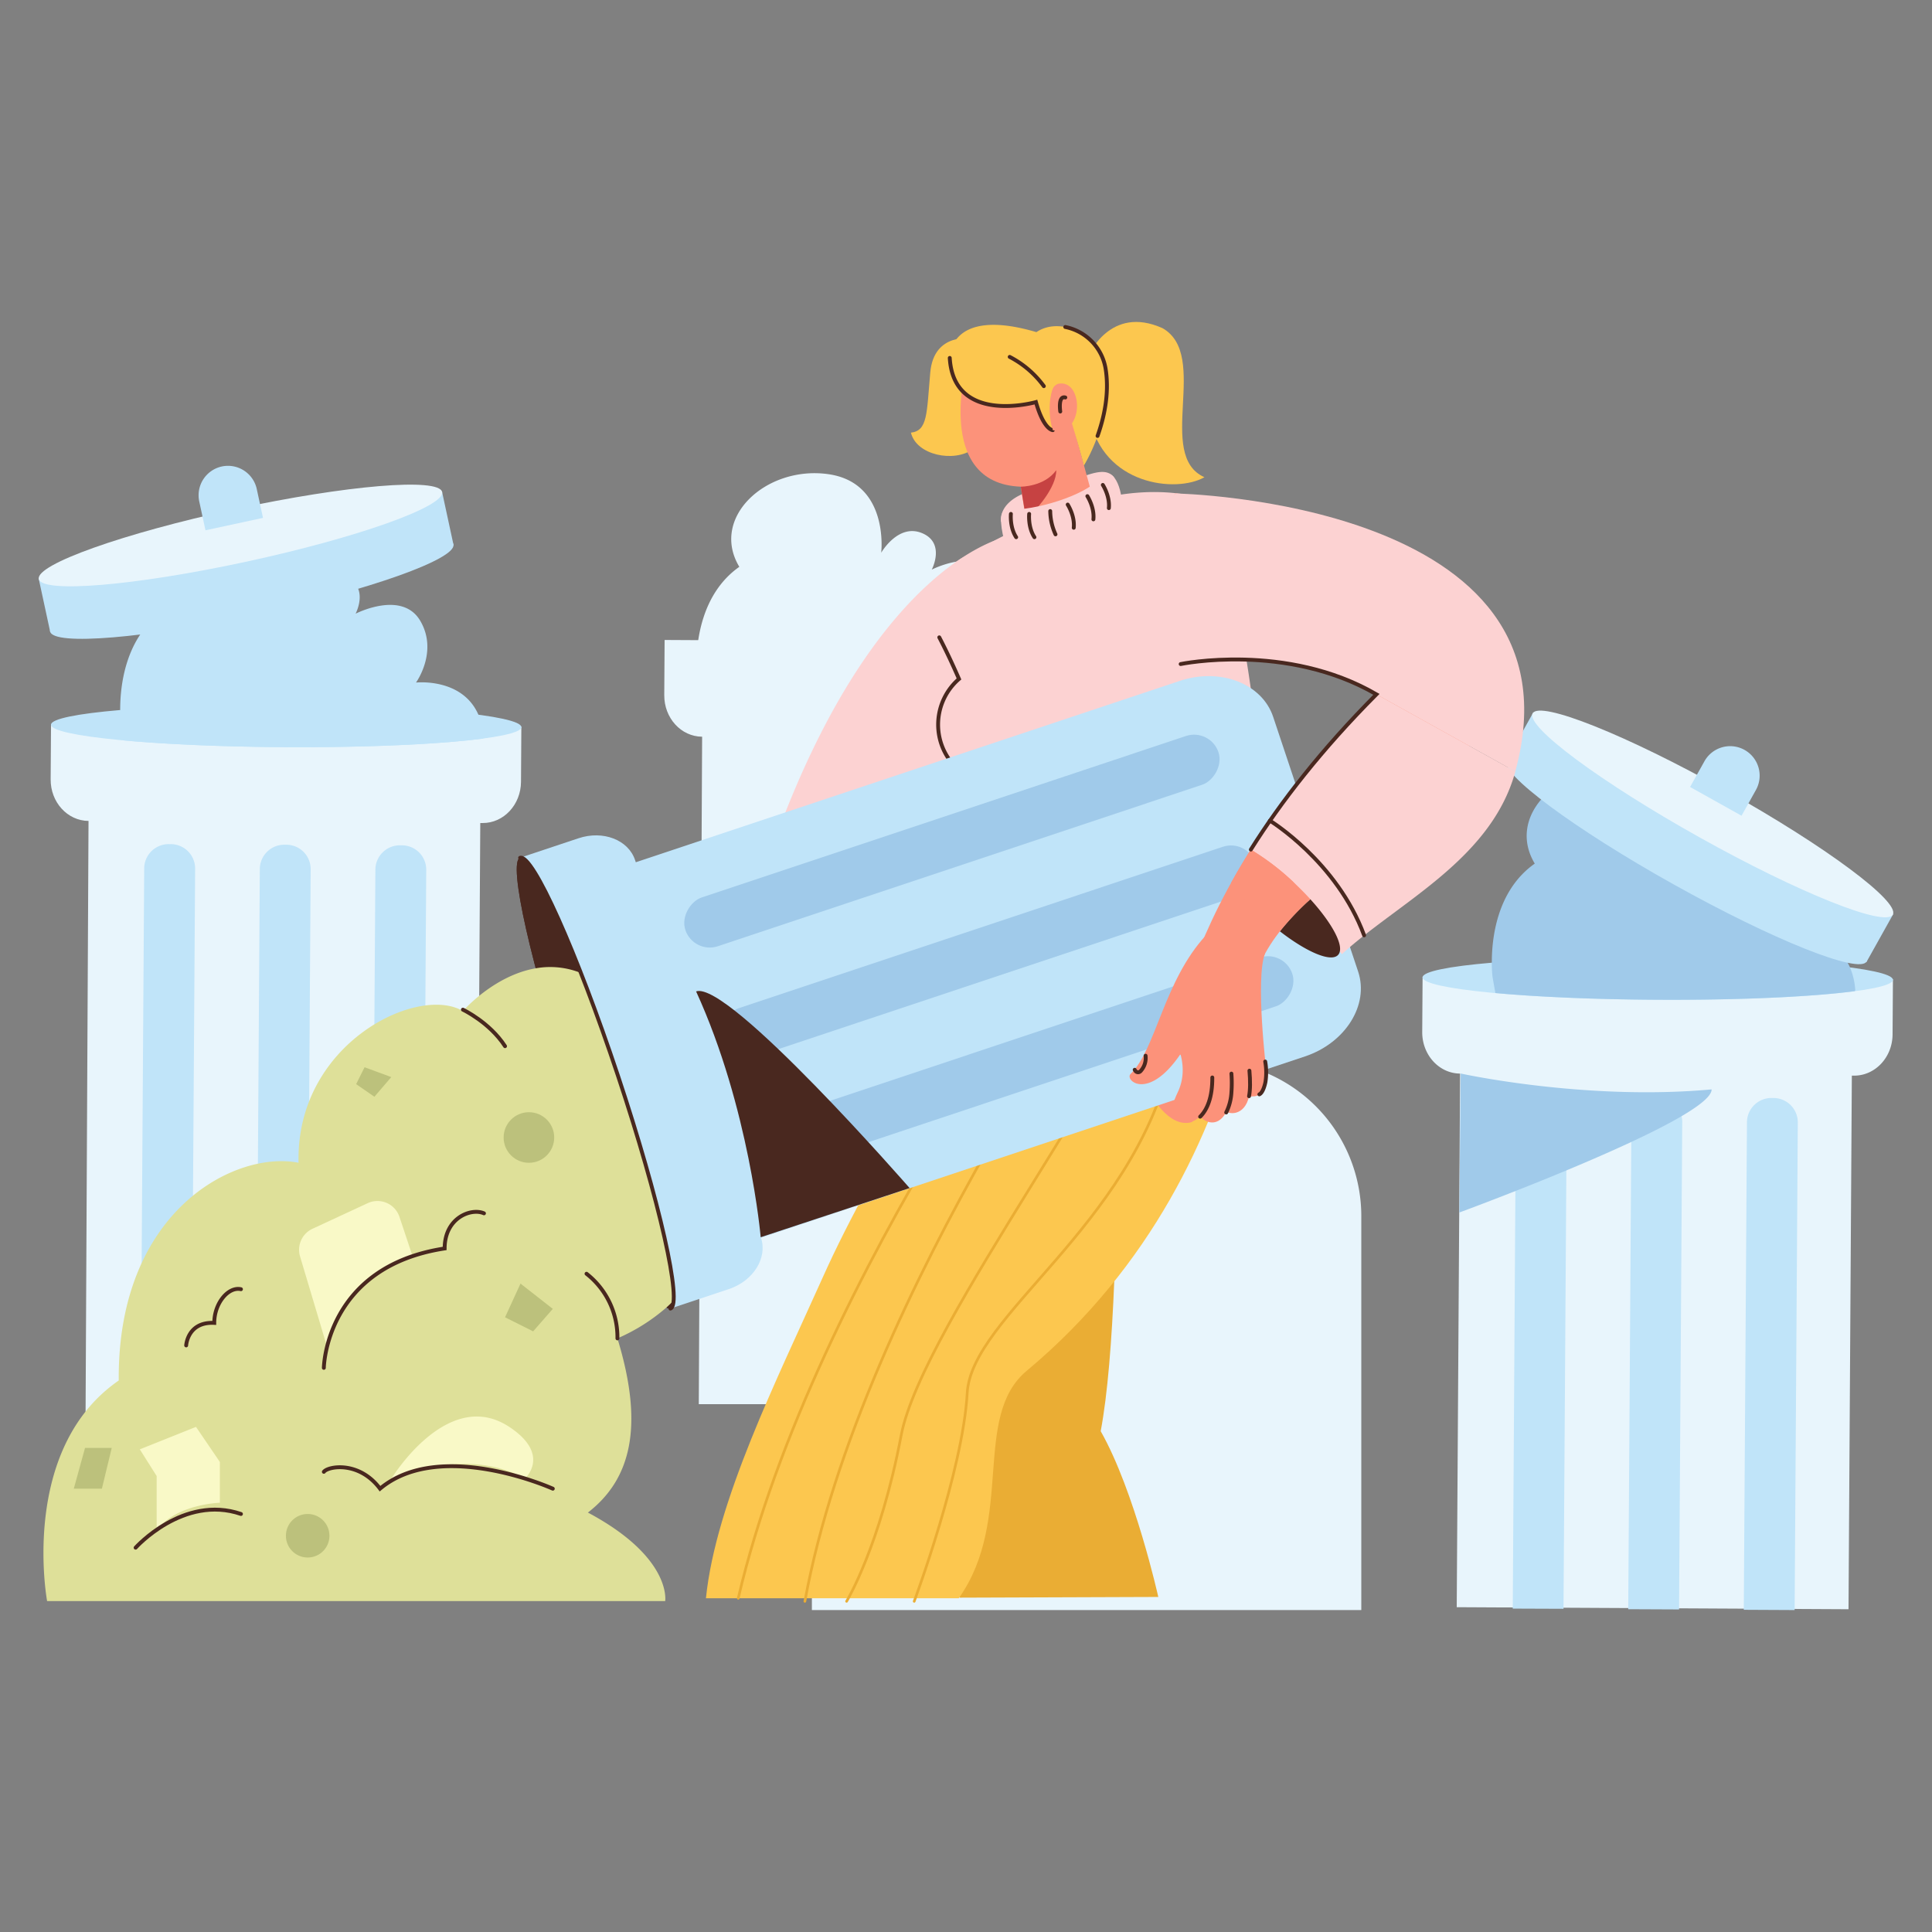
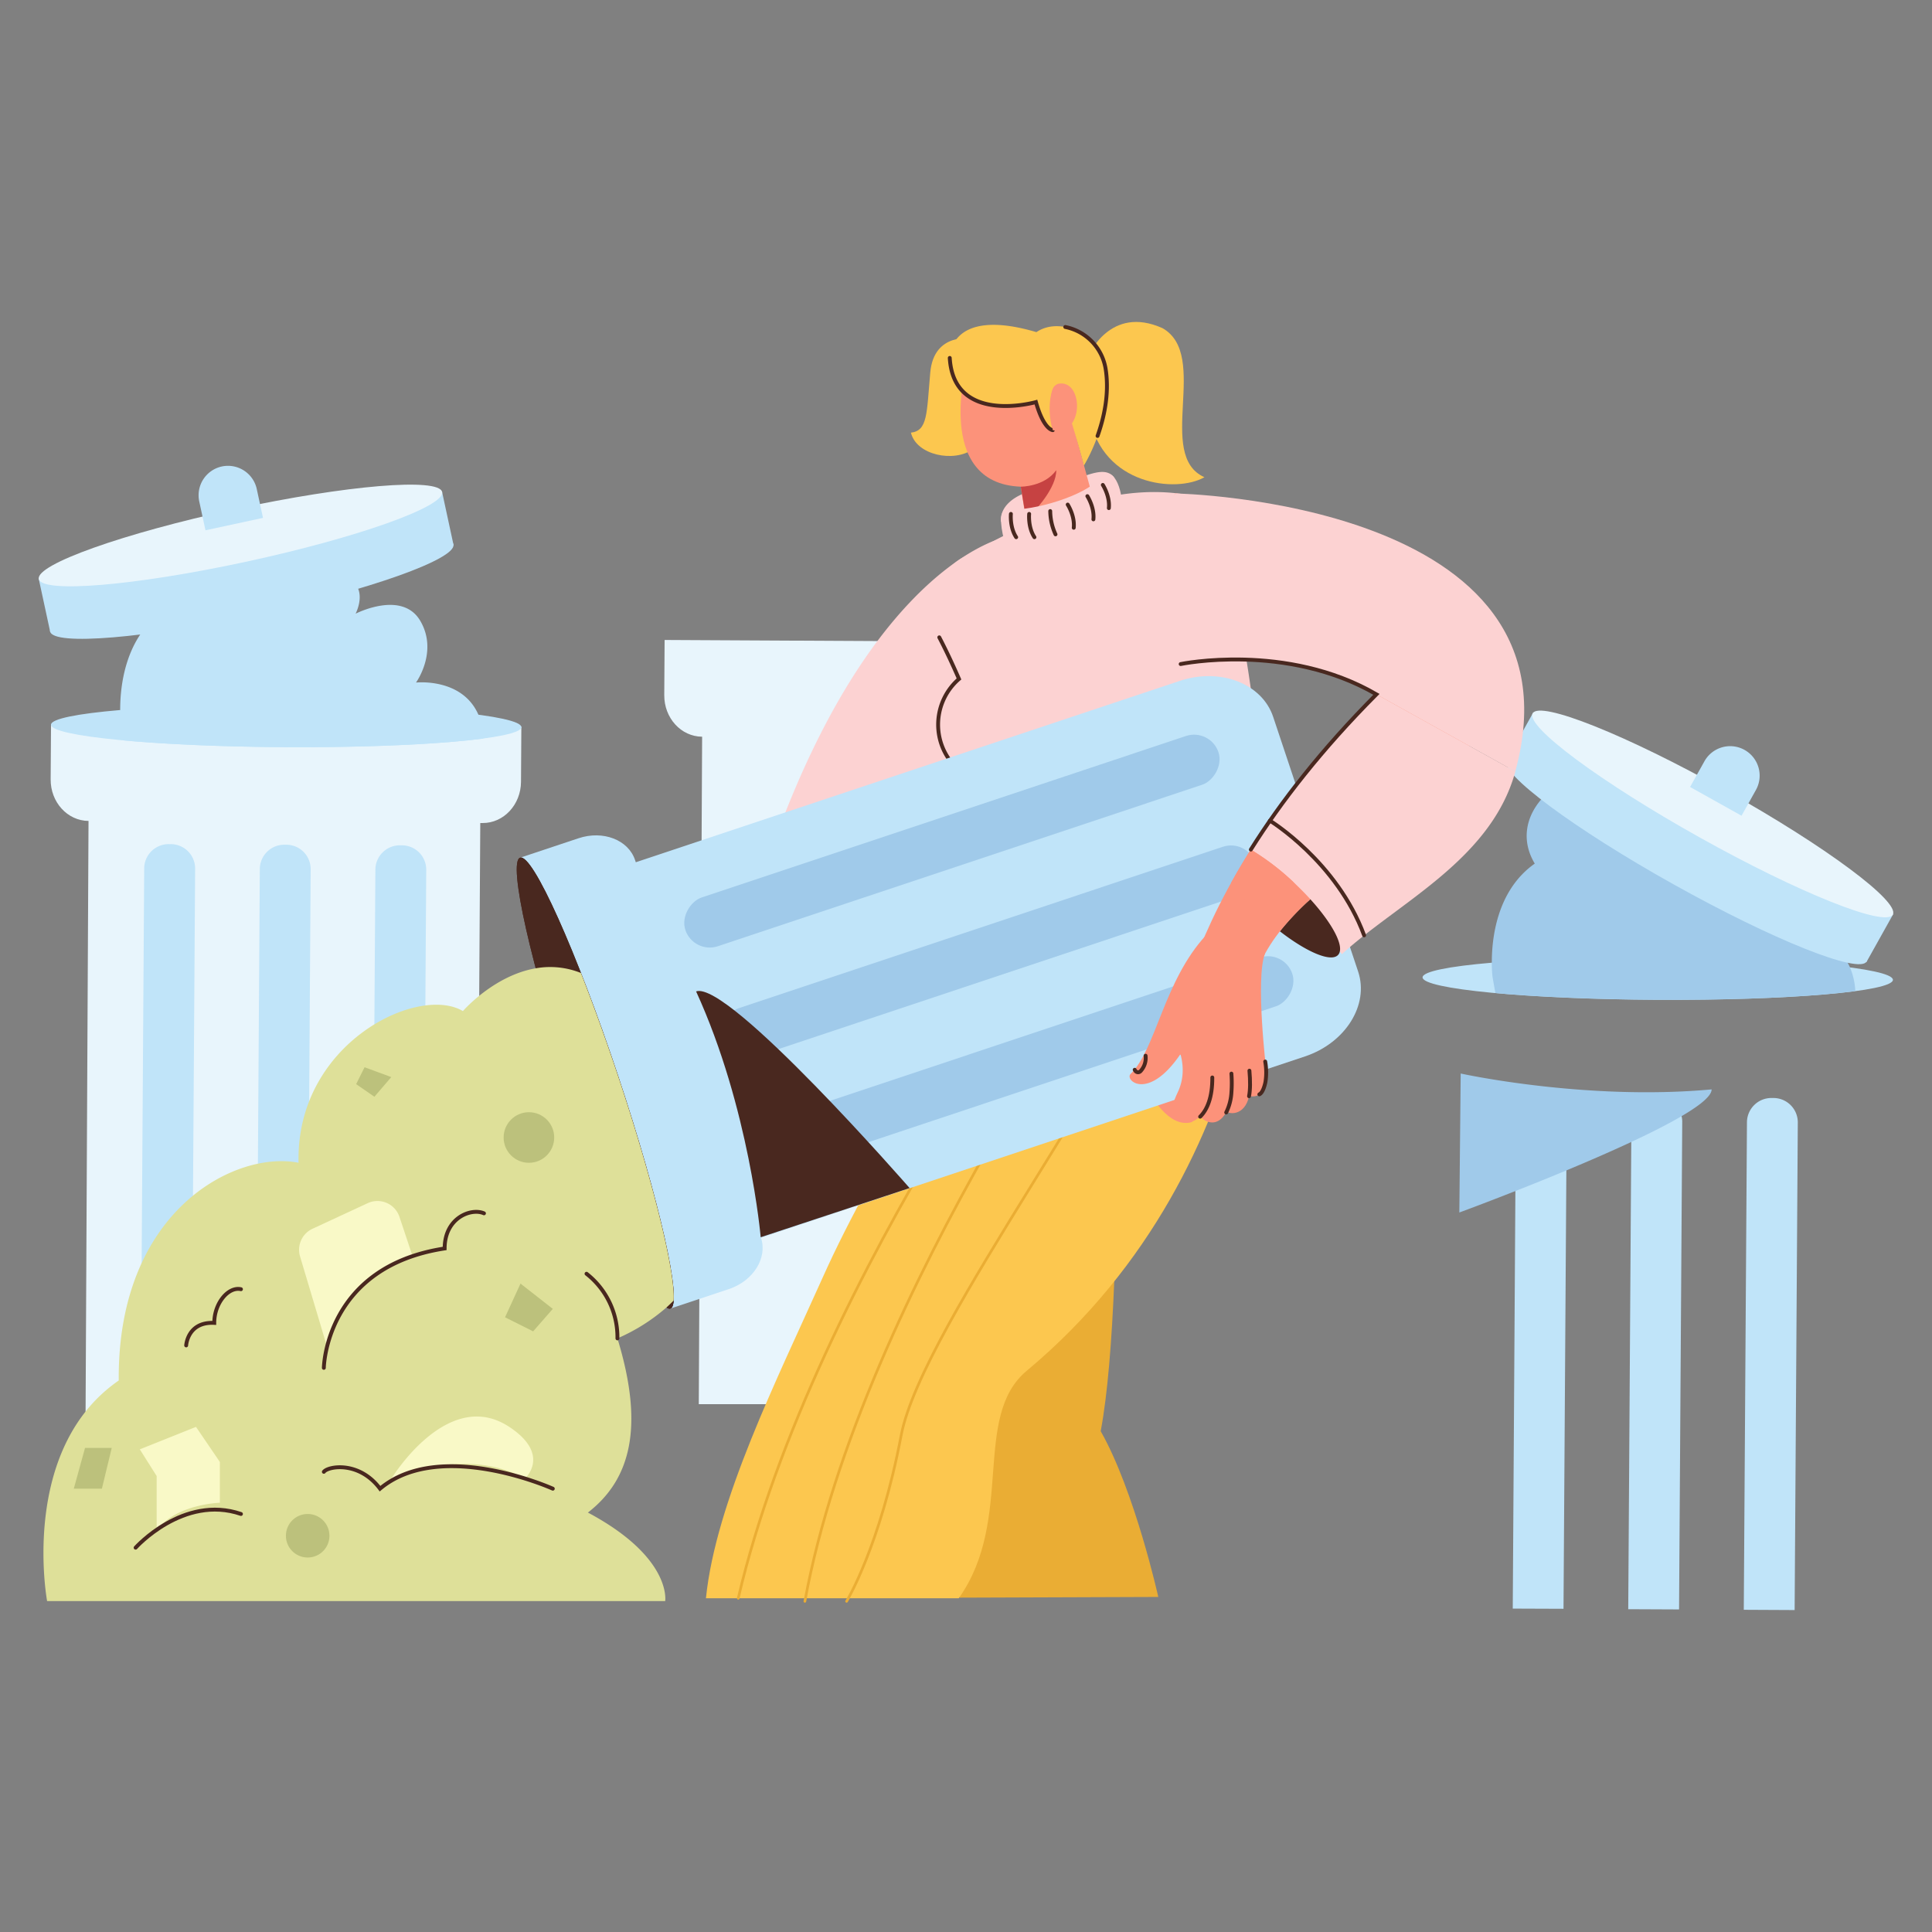
<svg xmlns="http://www.w3.org/2000/svg" viewBox="0 0 1000 1000" width="1000" height="1000">
  <rect x="0" y="0" width="1000" height="1000" fill="#808080" stroke="none" />
  <g fill="#e8f5fc">
-     <path d="M545.84 347.1c-8.41-19.29-32.29-16.64-32.29-16.64s11.63-16 2.18-32-33.45-3.63-33.45-3.63 7.27-13.82-5.09-18.91-21.08 10.18-21.08 10.18 4.36-36.35-27.63-40.71-61.08 22.54-45.81 48c-19.73 13.87-22.28 38.94-22.23 51.32a65.3 65.3 0 00.37 7.32l1.5 8.41c21.83 2 51.4 3.3 84 3.47 42.71.23 80.28-1.56 102-4.45a3.79 3.79 0 00.29-.45 36.18 36.18 0 00-2.76-11.91zM420.23 549h203.89a80.49 80.49 0 0180.49 80.49v203.87H420.23V549zM956.79 832.94l1.72-276.19h1.2c10.9 0 19.8-9.49 19.88-21.31l.19-28.56-243.45-1.28-.19 28.56c-.07 11.82 8.7 21.46 19.6 21.52L754 831.88" />
-   </g>
+     </g>
  <g fill="#c0e4f9">
    <ellipse cx="858.05" cy="506.52" rx="10.98" ry="121.73" transform="rotate(-89.7 858.05 506.524)" />
    <path d="M783 832.61L784.59 580a12.66 12.66 0 0112.95-12.33h.58a12.63 12.63 0 0112.79 12.46l-1.64 252.58M842.77 832.92l1.64-252.58A12.65 12.65 0 01857.35 568h.59a12.62 12.62 0 0112.78 12.47l-1.64 252.57M902.58 833.23l1.64-252.58a12.66 12.66 0 0112.95-12.33h.58a12.63 12.63 0 0112.79 12.47l-1.64 252.57" />
  </g>
  <path d="M885.93 563.87c-65.35 6-129.88-8.22-129.88-8.22l-.7 71.94s130.71-48.02 130.58-63.72zM957.54 500.71c-8.41-19.29-32.29-16.64-32.29-16.64s11.63-16 2.18-32-33.43-3.63-33.43-3.63 7.27-13.82-5.09-18.91-21.08 10.18-21.08 10.18 4.36-36.35-27.63-40.71-61.08 22.54-45.81 48c-19.73 13.87-22.28 38.94-22.23 51.32a65 65 0 00.37 7.31L774 514c21.83 2 51.4 3.3 84 3.47 42.71.23 80.28-1.56 102-4.45a3.79 3.79 0 00.29-.45 36.18 36.18 0 00-2.75-11.86z" fill="#a0caea" />
  <ellipse cx="872.98" cy="445.61" fill="#c0e4f9" rx="13.9" ry="106.78" transform="rotate(-60.8 872.935 445.613)" />
  <path d="M793.531 368.93l186.421 104.187-13.89 24.852-186.42-104.187z" fill="#c0e4f9" />
  <ellipse cx="886.54" cy="421.35" fill="#e8f5fc" rx="13.9" ry="106.78" transform="rotate(-60.8 886.492 421.353)" />
  <path d="M902.98 388.156a15.25 15.25 0 015.873 20.752l-7.44 13.312-26.633-14.885 7.435-13.303a15.25 15.25 0 0120.766-5.876z" fill="#c0e4f9" />
  <path d="M246.87 702.17L248.59 426h1.2c10.9.06 19.8-9.48 19.88-21.31l.18-28.55-243.44-1.3-.19 28.55c-.08 11.83 8.7 21.46 19.6 21.52L44.1 770.4M564.47 658.58l1.72-276.2h1.2c10.9.06 19.8-9.48 19.87-21.31l.19-28.55L344 331.25l-.18 28.55c-.08 11.83 8.69 21.46 19.6 21.52l-1.73 345.49h104.2" fill="#e8f5fc" />
  <g fill="#c0e4f9">
    <ellipse cx="148.13" cy="375.75" rx="10.98" ry="121.73" transform="rotate(-89.7 148.125 375.744)" />
    <path d="M73 701.83l1.64-252.58a12.65 12.65 0 0113-12.33h.58A12.63 12.63 0 01101 449.39L99.35 702M132.84 702.14l1.64-252.58a12.66 12.66 0 0113-12.33h.52a12.62 12.62 0 0112.8 12.47l-1.64 252.58M192.66 702.45l1.64-252.58a12.66 12.66 0 0112.95-12.33h.58A12.61 12.61 0 01220.62 450L219 702.59M247.62 369.93c-8.42-19.29-32.3-16.64-32.3-16.64s11.64-16 2.18-32-33.44-3.64-33.44-3.64 7.27-13.81-5.09-18.9-21.09 10.18-21.09 10.18 4.36-36.36-27.63-40.72-61.07 22.54-45.8 48c-19.74 13.86-22.28 38.93-22.24 51.31a66.26 66.26 0 00.38 7.32l1.5 8.41c21.83 2 51.4 3.31 84 3.48 42.7.22 80.28-1.57 102-4.45a2.93 2.93 0 00.3-.45 36.19 36.19 0 00-2.77-11.9z" />
    <ellipse cx="130.31" cy="304.35" rx="106.78" ry="13.9" transform="rotate(-12.18 130.295 304.303)" />
    <path d="M20.007 299.37l208.753-45.058 6.007 27.829-208.753 45.057z" />
  </g>
  <ellipse cx="124.45" cy="277.17" fill="#e8f5fc" rx="106.78" ry="13.9" transform="rotate(-12.18 124.425 277.135)" />
  <path d="M114.784 241.456a15.25 15.25 0 0118.124 11.69l3.218 14.906-29.775 6.427-3.217-14.907a15.25 15.25 0 0111.65-18.116z" fill="#c0e4f9" />
  <path d="M518.14 270.15a7.52 7.52 0 01-.07-1.87c.27-3.89 3.25-12.79 24-16.16 17.45-3.63 28.25-11.83 34.12-5.55s-27.58 27.37-38.48 27.37M519.53 278.3s-84.34 17.45-137.42 217.4c112.7-31.27 146.14-48.7 146.14-48.7s20.36-168.7-8.72-168.7z" fill="#fcd2d2" />
  <path d="M488.5 777.24C398.1 599 529 448.44 529 448.44l46.93-1.66s8.17 217.78-6.21 294c17.65 31.09 29.81 85.8 29.81 85.8l-102.87.37z" fill="#eaad34" />
  <path d="M496.26 827.25c29-40.91 6.65-93.93 35.16-117.72 129.89-108.4 123.35-274.18 123.35-274.18s2.91-77.8-71.26-7.27C512.26 501.52 452 602.83 426 660.85c-23.66 52.79-55.56 116.49-60.61 166.4z" fill="#fcc74f" />
  <g fill="none" stroke="#eaad34" stroke-linecap="round" stroke-miterlimit="10" stroke-width="1.38">
    <path d="M564.28 472.12S421.37 659.29 382.11 827.25M585.14 478.71S446 668.28 416.6 828.84M438.2 828.84s17.34-28.49 28.25-85.93 124.2-202.33 138.08-261.85" />
-     <path d="M473.19 828.84s25.25-67.75 27.43-107.74S585 635.4 606.09 549.19" />
  </g>
  <path d="M625.4 258.67c-48.3-14.39-96.76 13.61-126.35 29.5a31.05 31.05 0 00-12.88 41.72c3.65 7 7 14.2 10.2 21.53a31.27 31.27 0 0019.87 54.9c5.08 16.26 9.22 31 12.74 42.12 66.17 26.17 126-13.39 126-13.39s-3.79-101.35-29.58-176.38z" fill="#fcd2d2" />
  <path d="M486.17 329.89c3.65 7 7 14.2 10.2 21.53a31.27 31.27 0 0019.87 54.9c5.08 16.26 9.22 31 12.74 42.12 66.17 26.17 126-13.39 126-13.39" fill="none" stroke="#49281f" stroke-linecap="round" stroke-miterlimit="10" stroke-width="2" />
  <path d="M595.15 565.5s9.45 18.9 21.81 15.27c7.27-11.63-2.91-29.77-21.81-15.27z" fill="#fc927a" />
  <path d="M268.91 444.06l77.79 233.36 30.56-10.19c12.66-4.22 20.1-16.11 16.62-26.56l281.62-93.88c20.93-7 33.23-26.64 27.47-43.91L659 371.07c-5.76-17.28-27.4-25.63-48.33-18.65L329.09 446.3l-.39-1.15c-3.48-10.45-16.57-15.5-29.23-11.28z" fill="#c0e4f9" />
  <ellipse cx="308.09" cy="560.64" fill="#49281f" rx="12.39" ry="122.99" transform="rotate(-18.44 307.986 560.534)" />
  <ellipse cx="308.09" cy="560.64" fill="#49281f" rx="12.39" ry="122.99" transform="rotate(-18.44 307.986 560.534)" />
  <g fill="#a0caea">
    <rect height="290.86" rx="13.3" transform="rotate(-108.44 530.948 550.055)" width="26.59" x="517.69" y="404.62" />
    <rect height="290.86" rx="13.3" transform="rotate(-108.44 511.834 492.722)" width="26.59" x="498.57" y="347.29" />
    <rect height="290.86" rx="13.3" transform="rotate(-108.44 492.726 435.385)" width="26.59" x="479.46" y="289.95" />
  </g>
  <path d="M563.34 184.25s11.12-26.66 38.4-14.38c24.62 14-3.76 65.81 21.68 77.14-14.59 8.32-52.72 4.15-59.4-30.9-.68-19.24-.68-31.86-.68-31.86zM503.39 175.32s-20-3.83-21.89 17.52-1.3 30.08-10 31.1c2.79 11.73 22.37 15.62 32.12 8.53s13.75-51.47-.23-57.15z" fill="#fcc74f" />
  <path d="M500.46 188s-17.4 62.2 27.89 63.91c3.41 23 5.59 33.56 5.59 33.56s27.35-5 32.33-25.58c-6.27-22.51-19.77-73.25-19.77-73.25s-27.9-15.96-46.04 1.36z" fill="#fc927a" />
  <path d="M572.42 191.56C576.11 216.81 561 241 561 241c-2.73-11.32-9.82-33.69-9.82-33.69s-4.18-13.45-6.68-4.78c-2.94 10.16.4 20.12.4 20.12s-4.63-.07-8.73-14.53c0 0-42.55 12.14-44.6-22.85 0 0-.68-26.8 44.88-13.36 4.41-3 9.72-3.62 14.9-2.66a26.43 26.43 0 0121.07 22.31z" fill="#fcc74f" />
  <path d="M544.92 222.65s-4.63-.07-8.73-14.53c0 0-42.55 12.14-44.6-22.85M551.37 169.25a26.43 26.43 0 0121 22.31c1.84 12.58-1 24.89-4.28 34.08" fill="none" stroke="#49281f" stroke-linecap="round" stroke-miterlimit="10" stroke-width="2" />
  <path d="M544.92 222.65s-4.22-22.85 3.14-24.07c11.46-1.91 13.3 21.75.75 24.69" fill="#fc927a" />
  <path d="M528.35 251.91s12.21.07 18.35-8.52c.2 8.79-10.73 21.45-15.63 24.89z" fill="#c64242" />
-   <path d="M548.79 213s-1.28-8.3 2.61-7.26M522.62 184.73a50.92 50.92 0 0117.67 15.14" fill="none" stroke="#49281f" stroke-linecap="round" stroke-miterlimit="10" stroke-width="2" />
  <path d="M617.82 498.79c14.17-38.15 41.75-86.25 94.61-139.41-46.59-27.05-93.37-30.38-93.37-30.38s-16.63-1.45-21.59-22.4 10.89-51.22 10.89-51.22 195 28 159.68 115.5c-25.82 64-104.27 84.93-118.72 136" fill="#fc927a" />
  <path d="M712.43 359.38c-28.34 28.5-49.4 55.54-65 80.37A128.53 128.53 0 01669 456.1c3.37 3.11 22.75 34.68 25.55 37.77 29.59-27 77.26-48.91 89.8-94.54" fill="#fcd2d2" />
  <path d="M692.6 494.26c3.63-3.93-2.59-15.84-14.37-28.82a139.58 139.58 0 00-15.75 16.61c13.98 10.84 26.52 16.17 30.12 12.21z" fill="#49281f" />
  <path d="M647.39 439.75q-5.55 8.82-10.21 17.25a138.26 138.26 0 0015.49 16.73c3.29 3 6.59 5.82 9.81 8.32a139.58 139.58 0 0115.75-16.61c-2.8-3.08-5.91-6.23-9.28-9.34a128.53 128.53 0 00-21.56-16.35z" fill="#fc927a" />
  <path d="M657.3 424.78S692 446 706.07 484.13" fill="none" stroke="#49281f" stroke-linecap="round" stroke-miterlimit="10" stroke-width="2" />
  <path d="M784.3 399.33c38.49-140-175.94-143.92-175.94-143.92s-24.27 33-19.31 53.91 22.06 34.39 22.06 34.39 54.73-11.38 101.32 15.67" fill="#fcd2d2" />
  <path d="M611.11 343.71s54.73-11.38 101.32 15.67c-28.34 28.5-49.4 55.54-65 80.37" fill="none" stroke="#49281f" stroke-linecap="round" stroke-miterlimit="10" stroke-width="2" />
  <path d="M360.3 513.15c27.62 60.35 33.44 127.24 33.44 127.24l77.07-25.45S377 507.33 360.3 513.15z" fill="#49281f" />
  <path d="M624.23 484.07c-22 23.85-25.81 58.92-39.06 71.83-3.16 3.18 9 14.27 25.71-10.11 11.53 11.27 29 8.62 34.29-1.67s10.29 10.19 10.29 10.19-5.78-47.7-.69-60.79" fill="#fc927a" />
  <path d="M587.32 553.71l.26.44a1.72 1.72 0 002.75.29 10 10 0 002.62-8" fill="none" stroke="#49281f" stroke-linecap="round" stroke-miterlimit="10" stroke-width="2" />
  <path d="M641.42 537.69s-2-10.11 4.47-7.27c6.68 2.92 10.8 21.8 9.13 29.57s-5.12 7.73-8.52 7.41-5.08-29.71-5.08-29.71z" fill="#fc927a" />
  <path d="M654.87 549.45A31.82 31.82 0 01655 560s-1 5.46-3.17 6.43" fill="none" stroke="#49281f" stroke-linecap="round" stroke-miterlimit="10" stroke-width="2" />
  <path d="M632 537.16s-.26-9.84 6.62-8c5.66 2.16 9.94 28.27 7.87 38.27s-10.8 10.47-14.06 6.14-.43-36.41-.43-36.41z" fill="#fc927a" />
  <path d="M646.7 554.18c.47 5.18.46 10-.2 13.22" fill="none" stroke="#49281f" stroke-linecap="round" stroke-miterlimit="10" stroke-width="2" />
  <path d="M622.68 537.81s-.55-9.9 5-8.9 10.95 21 9.61 36.57-10.43 19.75-17.51 11c3.14-10.97 9.74-25.35 2.9-38.67z" fill="#fc927a" />
  <path d="M637.38 555.7a65 65 0 010 9.78 26.87 26.87 0 01-2.7 10.33" fill="none" stroke="#49281f" stroke-linecap="round" stroke-miterlimit="10" stroke-width="2" />
  <path d="M614.89 545.93c.29-4.85.61-8.25 3.85-10.27 2.69-1.67 8.59-1.35 8.75 22 .1 14.67-5.33 21.43-11.28 23.09a7.43 7.43 0 01-9-9.58 61.18 61.18 0 012.48-6c5.76-12.29-.34-24-.34-24" fill="#fc927a" />
  <path d="M621.19 578c3.68-3.6 6.37-10.08 6.3-20.3" fill="none" stroke="#49281f" stroke-linecap="round" stroke-miterlimit="10" stroke-width="2" />
  <path d="M524.62 295s-12.38-31.76-2.91-31.26c13.81.72 40-7.27 47.26-16s12.36 6.54 11.63 14.54-33.44 34.92-55.98 32.72z" fill="#fcd2d2" />
  <g fill="none" stroke="#49281f" stroke-linecap="round" stroke-miterlimit="10" stroke-width="2">
    <path d="M523.24 266s-.68 6.87 2.73 12.06M532.69 266s-.68 6.87 2.73 12.06M543.6 264.53a29.47 29.47 0 002.73 12.05M570.82 251s3.76 5.78 3.12 12M562.82 256.81s3.76 5.78 3.12 12M552.64 261.17s3.76 5.78 3.13 12" />
  </g>
  <path d="M345 676.74a2.31 2.31 0 002 .58c.95-.31 1.49-1.74 1.68-4.13q-1.68 1.74-3.68 3.55z" fill="#49281f" />
  <path d="M319.85 556.72c-6.44-19.3-13-37.34-19.16-53.1a42.57 42.57 0 00-23.43-2.42c-21.72 3.75-37.66 22.13-37.66 22.13-23.27-13.82-86.53 16.72-85.07 78.52-32.72-6.54-93.8 24.73-93.07 112.7-51.62 35.63-37.08 114.16-37.08 114.16H344.3s3.63-22.54-40-45.81c22.54-17.45 29.08-45.08 15.27-90.16a97.55 97.55 0 0025.39-16q2-1.82 3.7-3.55c1.07-14.02-10.47-61.43-28.81-116.47z" fill="#dee099" />
-   <path d="M269.2 444c6.49-2.16 29.17 48.32 50.65 112.76s33.63 118.4 27.15 120.56M239.6 522.6s13.81 6.54 21.81 18.91" fill="none" stroke="#49281f" stroke-linecap="round" stroke-miterlimit="10" stroke-width="2" />
  <g fill="#f9f9c7">
    <path d="M169.07 696.38l-13.75-46a12 12 0 016.44-14.38l28.58-13.25a12 12 0 0116.42 7.09l6.66 20s-38.53 13.82-44.35 46.54zM202.52 765.45s29.08-48 61.07-26.9c22 14.5 8 26.9 8 26.9s-24.72-17.45-69.07 0zM81.09 792.35V764l-8.72-13.82 29.08-11.63 12.36 18.17v21.09s-23.27.73-32.72 14.54z" />
  </g>
  <g fill="none" stroke="#49281f" stroke-linecap="round" stroke-miterlimit="10" stroke-width="2">
    <path d="M167.62 708s.72-52.35 62.53-61.8c0-16 13.81-21.09 20.35-18.18M286.13 770.54s-58.17-26.18-89.43 0c-10.91-14.54-26.9-11.63-29.08-8.73M319.58 692.74a41.71 41.71 0 00-16-33.45M96.36 696.38s.73-12.36 14.54-11.64c0-10.18 7.27-18.9 13.82-17.45" />
  </g>
  <g fill="#bcc17c">
    <circle cx="273.77" cy="588.77" r="13.09" />
    <circle cx="159.25" cy="794.9" r="11.27" />
    <path d="M286.13 677.47l-16.72-13.09-8 17.45 14.54 7.28z" />
  </g>
  <path d="M70.19 801.08s24.72-27.63 54.53-17.45" fill="none" stroke="#49281f" stroke-linecap="round" stroke-miterlimit="10" stroke-width="2" />
  <g fill="#bcc17c">
    <path d="M44.01 749.45l-5.82 21.09h14.55l5.09-21.09zM188.7 552.41l-4.36 8.73 9.45 6.54 8.73-10.18z" />
  </g>
</svg>